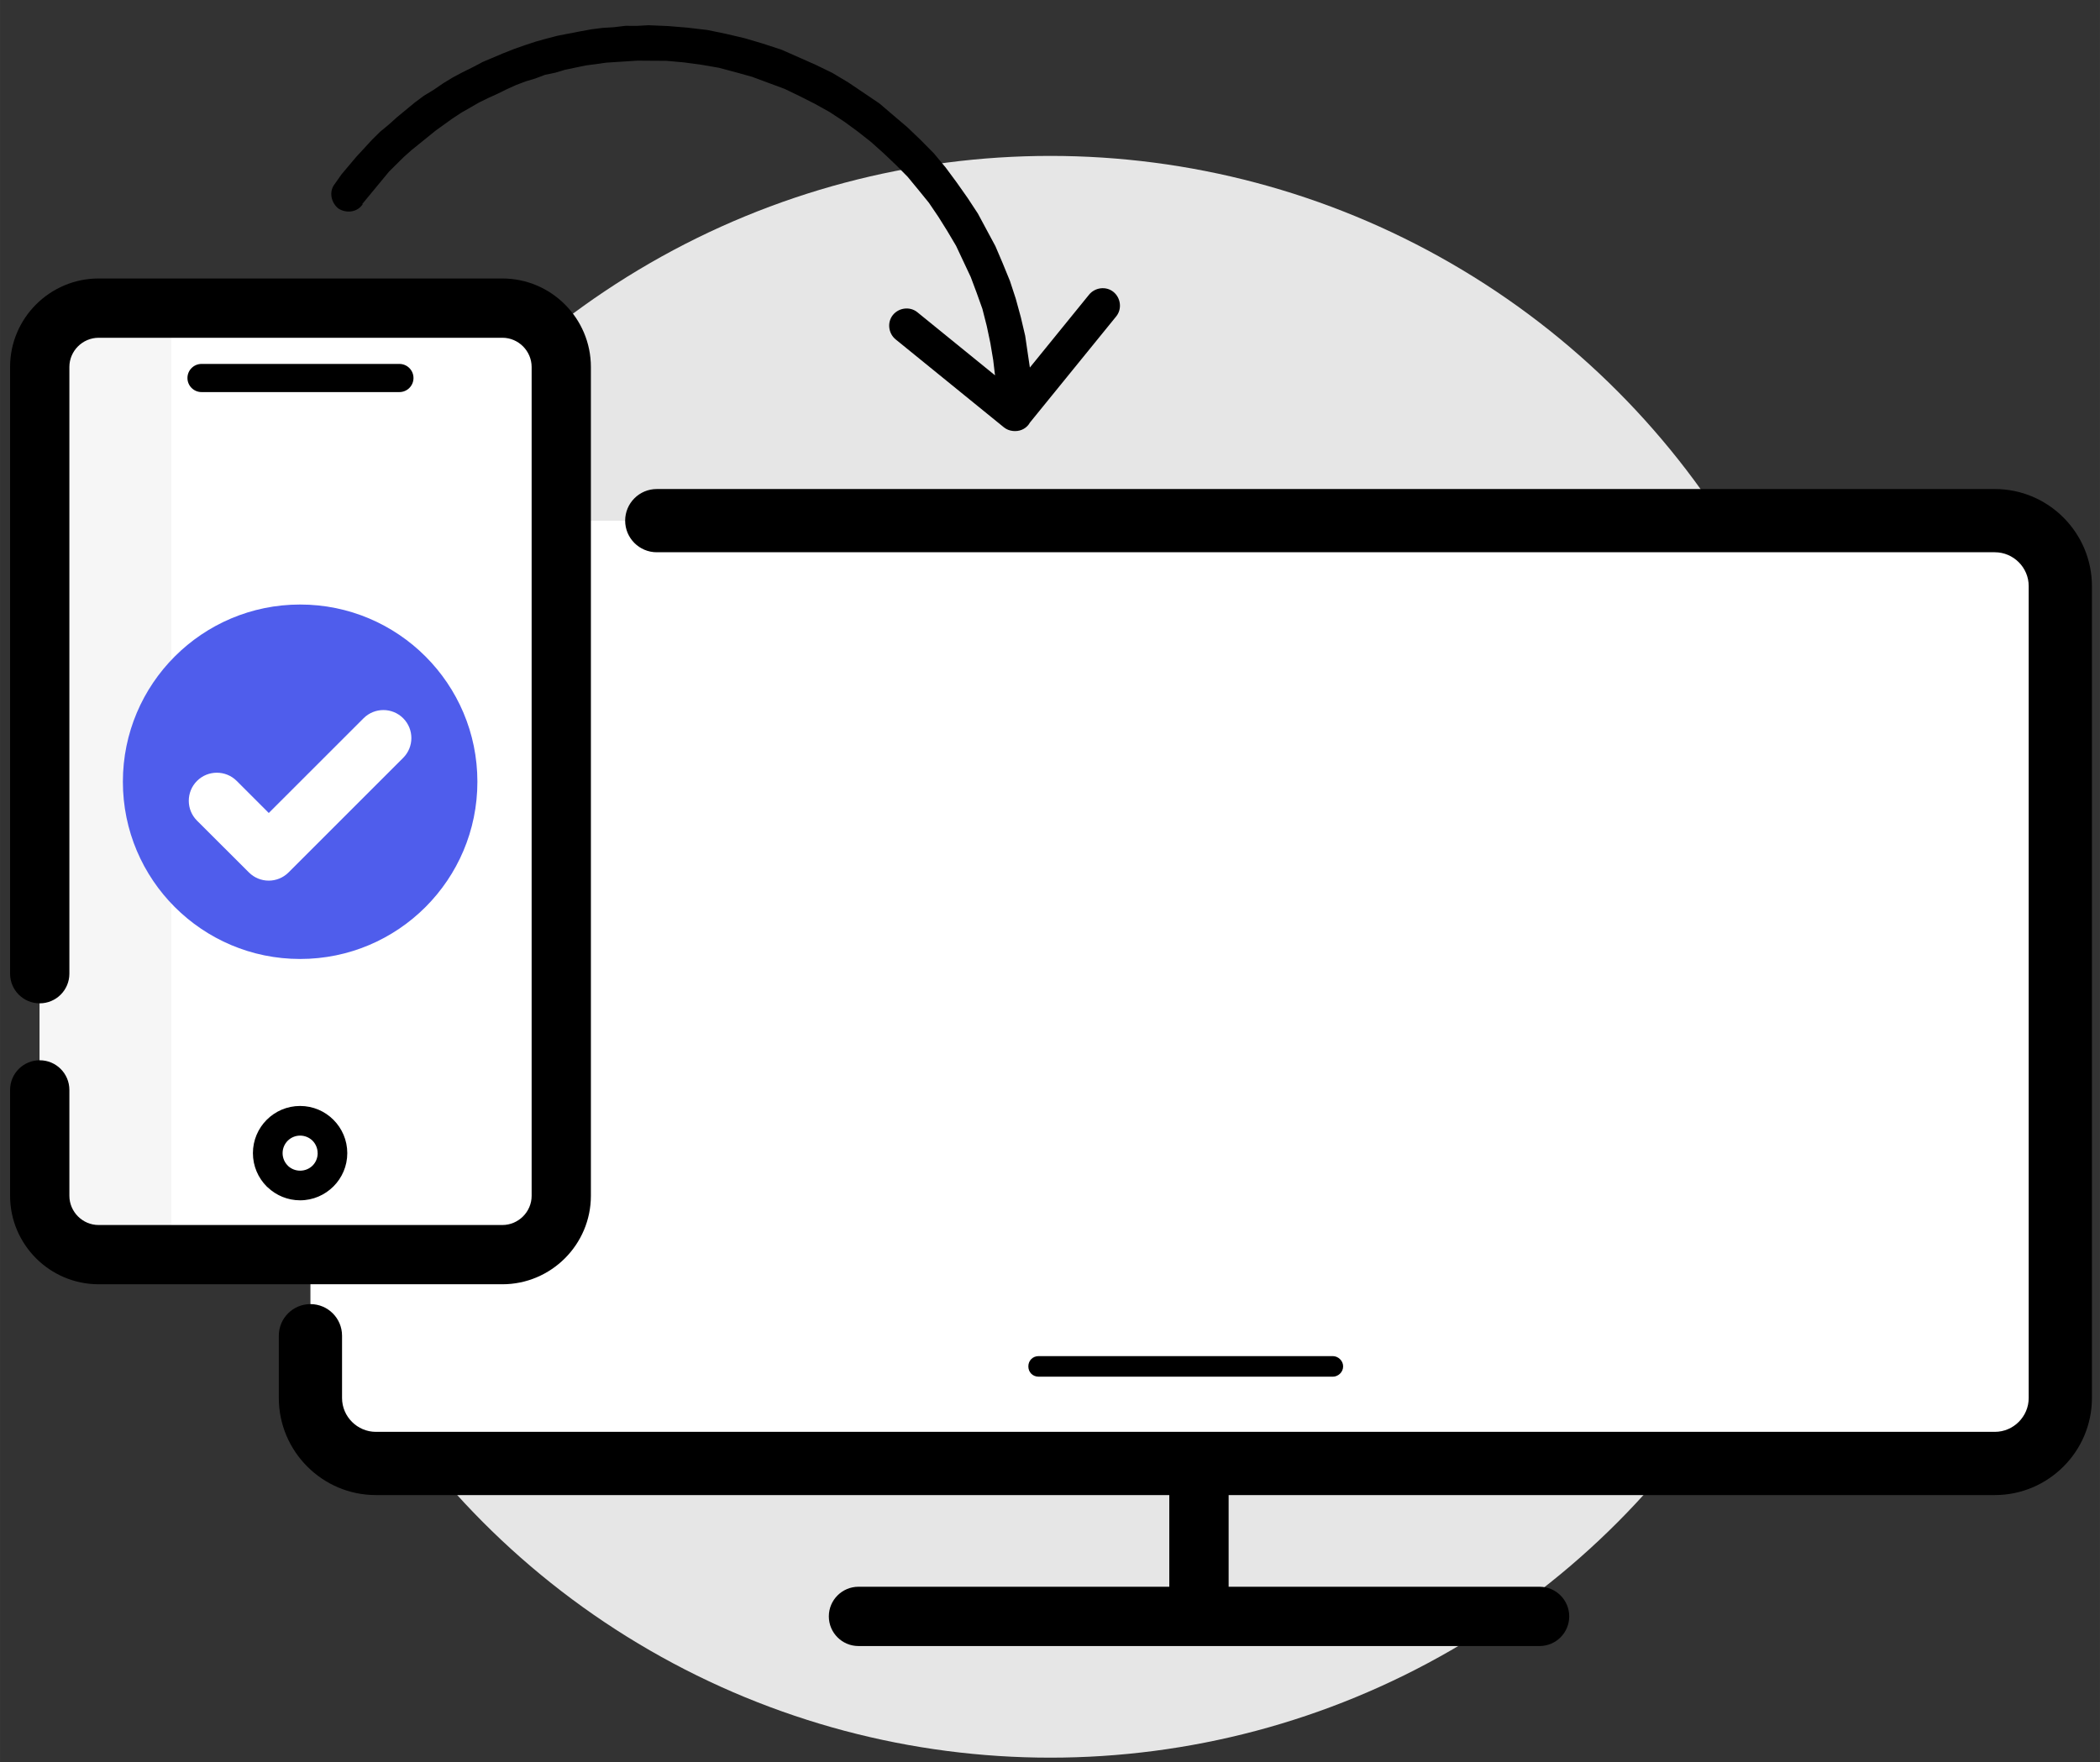
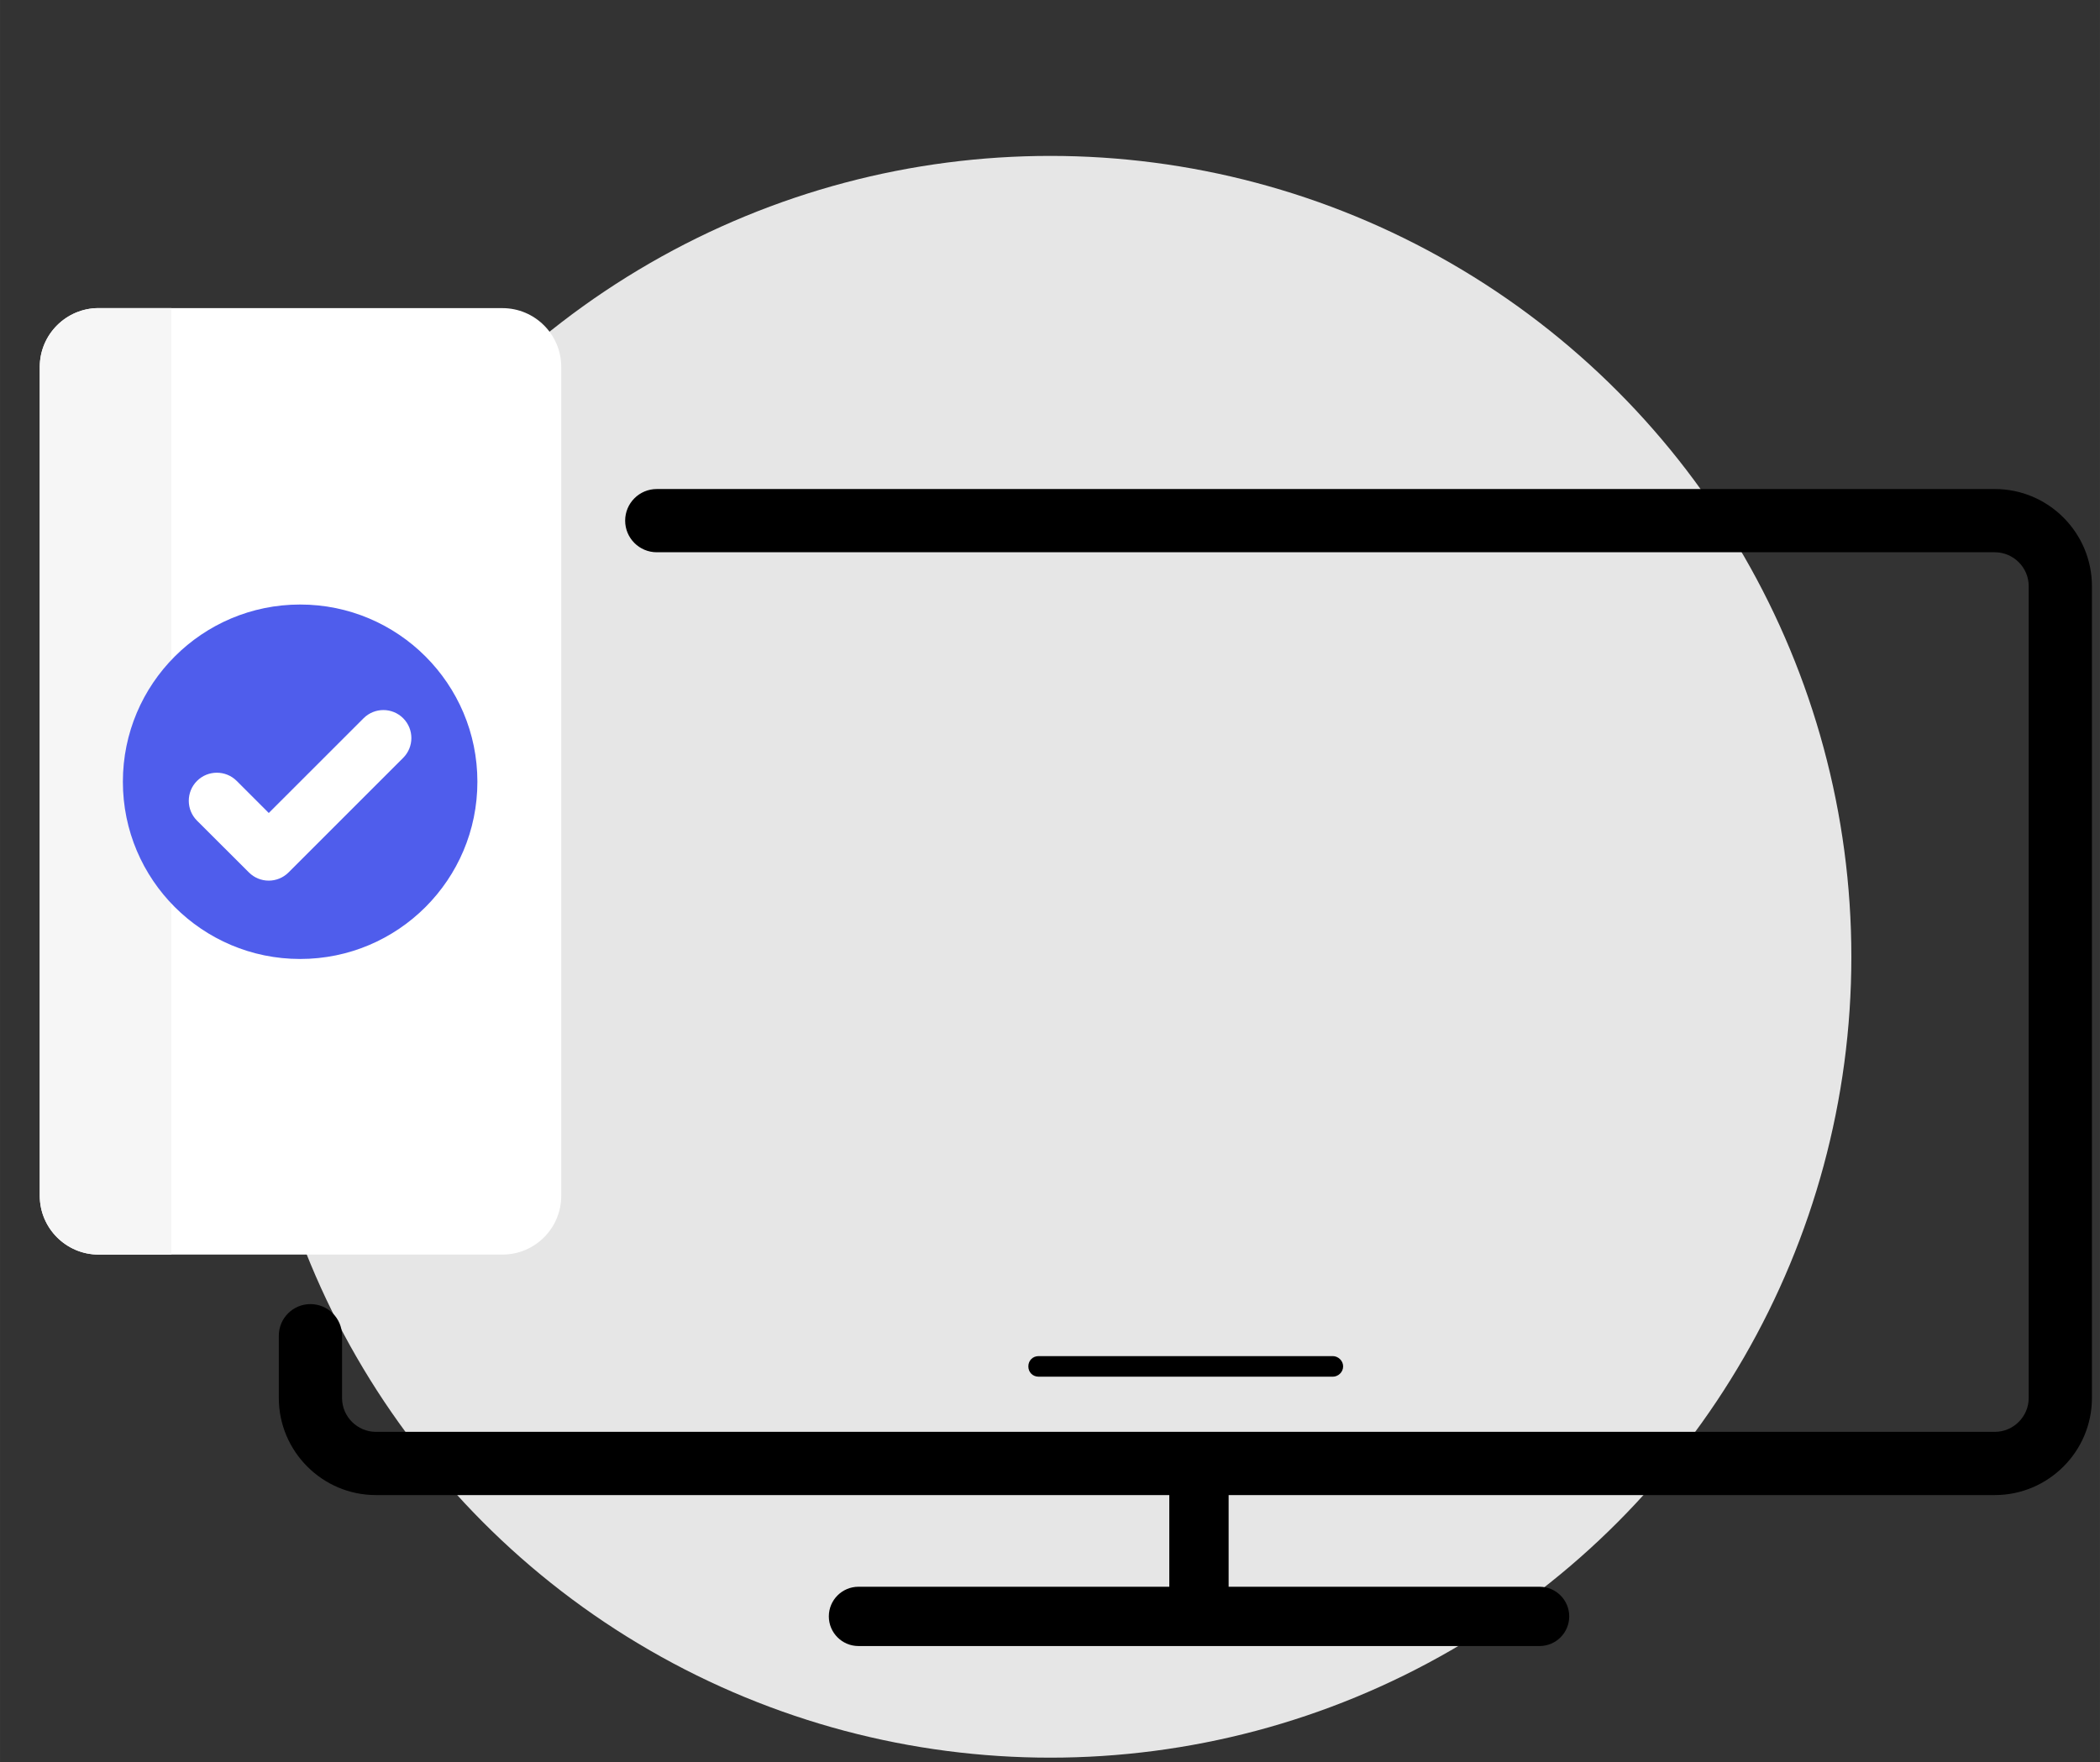
<svg xmlns="http://www.w3.org/2000/svg" xml:space="preserve" width="25.308mm" height="21.239mm" version="1.0" shape-rendering="geometricPrecision" text-rendering="geometricPrecision" image-rendering="optimizeQuality" fill-rule="evenodd" clip-rule="evenodd" viewBox="0 0 56522 47435">
  <rect x="0" y="0" width="56522" height="47435" fill="#333333" stroke="none" />
  <g id="Layer_x0020_1">
    <circle fill="#E6E6E6" cx="28270" cy="25757" r="21560" />
    <rect fill="none" width="56522" height="47435" />
-     <path fill="white" d="M8355 14017l45337 0c970,0 1762,792 1762,1762l0 21857c0,970 -792,1762 -1762,1762l-43575 0c-970,0 -1762,-792 -1762,-1762l0 -23618 0 0 0 0z" />
-     <path fill="white" d="M2653 8295l10869 0c875,0 1584,709 1584,1584l0 22312c0,874 -709,1583 -1583,1583l-10869 0c-874,0 -1583,-710 -1583,-1584l0 -22312c0,-874 710,-1584 1584,-1584l-2 1z" />
-     <path fill="white" fill-opacity="0.702" d="M2653 8295l10869 0c871,0 1584,712 1584,1584l0 22312c0,871 -712,1584 -1584,1584l-10869 0c-871,0 -1584,-712 -1584,-1584l0 -22312c0,-871 712,-1584 1584,-1584z" />
+     <path fill="white" d="M2653 8295l10869 0c875,0 1584,709 1584,1584l0 22312c0,874 -709,1583 -1583,1583l-10869 0c-874,0 -1583,-710 -1583,-1584l0 -22312c0,-874 710,-1584 1584,-1584l-2 1" />
    <path fill="#F6F6F6" d="M2653 8295l1960 0 0 25479 -1960 0c-871,0 -1584,-712 -1584,-1584l0 -22312c0,-871 712,-1584 1584,-1584l0 0 0 1z" />
-     <path fill="black" fill-rule="nonzero" d="M5424 10555c-209,0 -379,-170 -379,-379 0,-209 170,-379 379,-379l5326 0c209,0 379,170 379,379 0,209 -170,379 -379,379l-5326 0zm-3557 15657c0,441 -357,798 -798,798 -441,0 -798,-357 -798,-798l0 -16333c0,-656 268,-1252 699,-1683 431,-431 1027,-699 1683,-699l10869 0c656,0 1252,268 1683,699 431,431 699,1027 699,1683l0 22312c0,656 -268,1252 -699,1683 -431,431 -1027,699 -1683,699l-10869 0c-656,0 -1252,-268 -1683,-699 -431,-431 -699,-1027 -699,-1683l0 -2850c0,-441 357,-798 798,-798 441,0 798,357 798,798l0 2850c0,215 89,412 231,555 143,143 339,232 555,232l10869 0c215,0 412,-89 555,-231 143,-143 232,-339 232,-555l0 -22312c0,-215 -89,-412 -231,-555 -143,-143 -339,-232 -555,-232l-10869 0c-215,0 -412,89 -555,231 -143,143 -232,339 -232,555l0 16333zm6682 4831c0,-131 -53,-249 -137,-335 -86,-84 -204,-137 -334,-137 -130,0 -249,53 -334,138 -85,85 -138,203 -138,334 0,130 53,249 138,334l14 15c84,76 196,123 320,123 130,0 249,-52 334,-136 86,-86 138,-205 138,-335zm426 -897c230,230 372,548 372,897 0,349 -142,666 -372,896 -231,231 -549,374 -898,374 -337,0 -644,-133 -871,-348l-27 -24c-230,-230 -372,-548 -372,-898 0,-350 142,-668 372,-898 230,-230 547,-372 898,-372 350,0 668,142 898,373z" />
    <path fill="black" fill-rule="nonzero" d="M27955 37061c-159,0 -277,-119 -277,-277 0,-159 119,-277 277,-277l7919 0 0 0 0 0c138,0 277,119 277,277 0,159 -138,277 -277,277l0 0 -7919 0zm3517 5655l0 -2468 -21355 0c-720,0 -1373,-293 -1846,-767 -473,-473 -767,-1127 -767,-1846l0 -1677c0,-470 381,-851 851,-851 470,0 851,381 851,851l0 1677c0,250 103,479 268,643 165,165 393,268 643,268l43575 0c250,0 479,-103 643,-268 165,-165 268,-393 268,-643l0 -21857c0,-251 -103,-479 -268,-643 -165,-165 -393,-268 -643,-268l-36015 0c-470,0 -851,-381 -851,-851 0,-470 381,-851 851,-851l36015 0c720,0 1373,293 1846,767 473,473 767,1127 767,1846l0 21857c0,720 -293,1373 -767,1846 -473,473 -1127,767 -1846,767l-20623 0 0 2468 8369 0c441,0 798,358 798,798 0,441 -358,798 -798,798l-18332 0c-441,0 -798,-358 -798,-798 0,-441 358,-798 798,-798l8367 0z" />
    <circle fill="#4F5DEC" cx="8078" cy="21045" r="4771" />
    <path fill="white" fill-rule="nonzero" d="M9787 19334c295,-293 773,-292 1066,3 293,295 292,773 -3,1066l-3086 3085c-295,293 -771,292 -1065,-2l-1397 -1394c-295,-295 -295,-774 0,-1069 295,-295 774,-295 1069,0l863 863 2553 -2552z" />
-     <path fill="black" fill-rule="nonzero" d="M9762 5497c-141,218 -439,256 -657,115 -198,-161 -256,-459 -96,-658l0 0 180 -257 200 -238 201 -238 220 -238 200 -218 220 -218 240 -198 220 -198 240 -198 240 -198 240 -178 260 -158 260 -178 260 -158 260 -138 279 -138 260 -138 279 -118 279 -118 299 -118 279 -98 299 -98 279 -78 299 -78 299 -58 299 -58 319 -58 299 -38 299 -18 319 -38 299 2 318 -18 0 0 537 23 517 43 537 63 497 103 517 122 477 142 497 162 457 202 457 202 457 222 436 261 416 281 416 281 376 321 376 320 356 341 356 360 316 380 296 400 296 420 276 420 236 439 236 439 196 459 196 479 157 479 136 498 117 498 76 518 50 337 1592 -1960 0 0c160,-198 459,-236 657,-76 198,161 236,459 76,658l-2323 2859c-77,140 -227,232 -403,230 -17,0 -35,-1 -52,-3l-5 -1 0 0 -5 0c-84,-9 -166,-41 -236,-97l-2912 -2366c-198,-160 -236,-459 -76,-658 160,-198 459,-236 657,-76l0 0 2092 1700 -49 -414 -77 -458 -97 -459 -117 -459 -157 -439 -157 -419 -197 -419 -197 -419 -237 -400 -237 -379 -257 -380 -276 -340 -297 -360 -316 -320 -337 -320 -337 -301 -357 -281 -357 -261 -397 -261 -397 -221 -397 -201 -417 -201 -437 -162 -437 -162 -437 -122 -457 -122 -477 -82 -458 -62 -478 -43 -497 -3 0 0 0 0 -279 -2 -279 18 -279 18 -279 18 -279 38 -279 38 -279 58 -279 58 -259 78 -279 58 -259 98 -259 78 -260 98 -260 118 -239 118 -260 118 -240 118 -240 138 -240 138 -240 158 -220 158 -220 158 -220 178 -220 178 -220 178 -200 178 -200 198 -200 198 -180 218 -180 218 -180 218 -180 218 0 0z" />
  </g>
</svg>